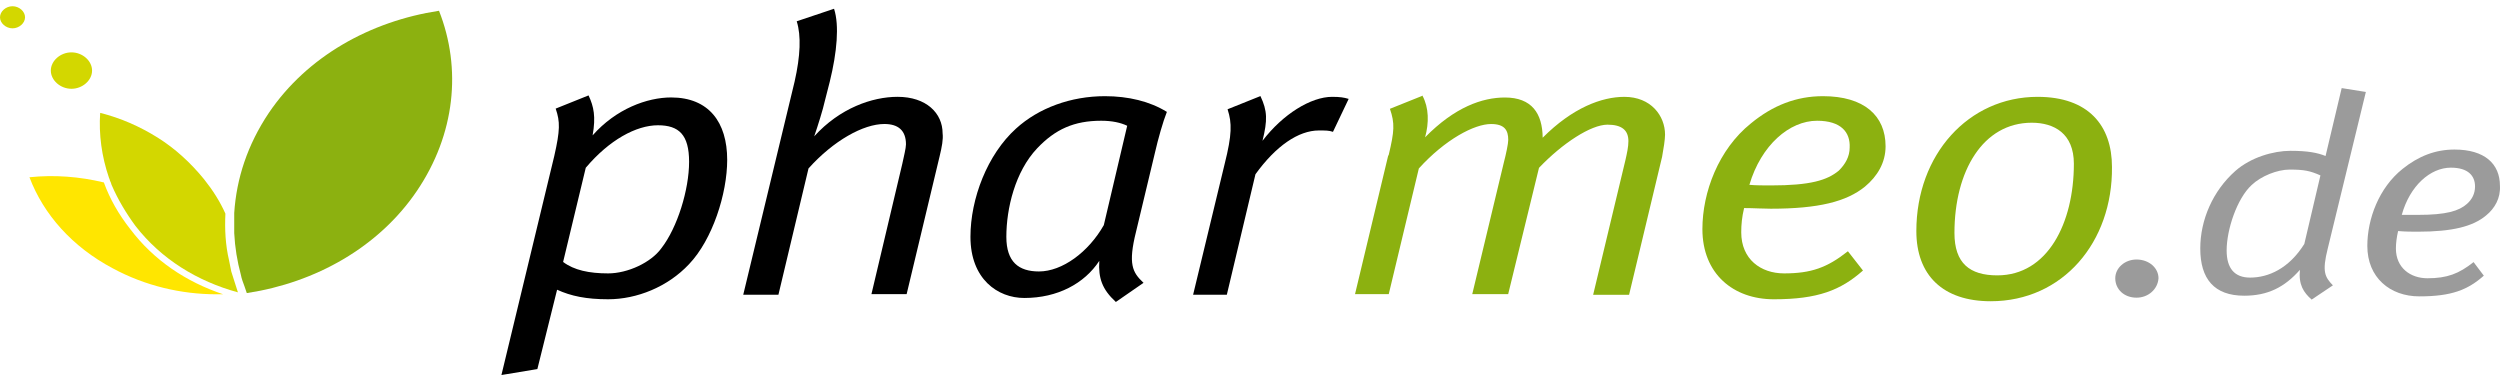
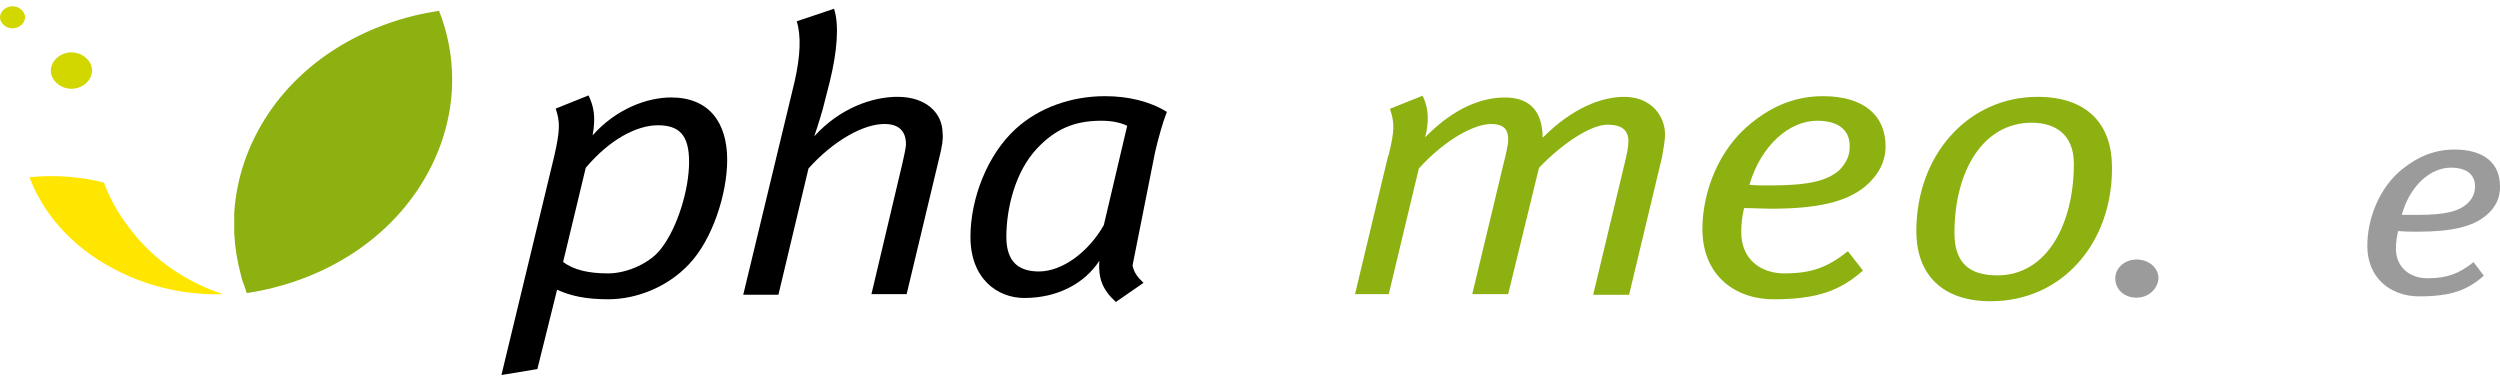
<svg xmlns="http://www.w3.org/2000/svg" width="204" height="32" viewBox="0 0 204 32" fill="none">
  <path fill-rule="evenodd" clip-rule="evenodd" d="M48.037 7.81L48.025 7.785L45.343 8.862L45.35 8.884C45.529 9.41 45.618 9.842 45.603 10.406C45.588 10.971 45.469 11.669 45.23 12.724L40.916 30.602L43.849 30.116L45.459 23.641C46.592 24.161 47.845 24.42 49.624 24.42C51.965 24.42 54.484 23.413 56.223 21.56C57.183 20.554 57.962 19.112 58.501 17.579C59.04 16.047 59.339 14.421 59.339 13.046C59.339 11.512 58.965 10.239 58.205 9.348C57.444 8.457 56.298 7.952 54.766 7.952C52.807 7.952 50.267 8.883 48.357 11.047C48.63 9.525 48.449 8.693 48.037 7.81ZM45.95 21.375L47.798 13.69C49.708 11.426 51.911 10.222 53.689 10.222C54.551 10.222 55.183 10.419 55.602 10.885C56.021 11.353 56.23 12.098 56.23 13.204C56.23 14.336 55.992 15.679 55.589 16.951C55.186 18.223 54.619 19.42 53.964 20.262L53.963 20.262C53.548 20.838 52.865 21.35 52.083 21.718C51.302 22.086 50.425 22.309 49.624 22.309C48.08 22.309 46.838 22.048 45.95 21.375Z" fill="black" />
  <path fill-rule="evenodd" clip-rule="evenodd" d="M68.067 0.743L68.058 0.715L65.013 1.736L65.02 1.76C65.377 2.915 65.318 4.546 64.84 6.656L60.648 24.052H63.519L65.974 13.745C66.987 12.615 68.104 11.708 69.183 11.084C70.264 10.458 71.305 10.118 72.164 10.118C72.727 10.118 73.166 10.249 73.465 10.519C73.764 10.79 73.927 11.204 73.927 11.781C73.927 11.936 73.883 12.185 73.823 12.469C73.796 12.597 73.766 12.733 73.736 12.871V12.871C73.698 13.035 73.661 13.202 73.629 13.359L71.11 23.999H73.982L76.677 12.736C76.856 11.999 76.977 11.362 76.917 10.882C76.916 10.058 76.585 9.313 75.958 8.773C75.332 8.233 74.412 7.901 73.24 7.901C71.171 7.901 68.523 8.826 66.44 11.125C66.74 10.261 67.176 8.855 67.29 8.303L67.709 6.667C68.307 4.238 68.488 2.069 68.067 0.743Z" fill="black" />
-   <path fill-rule="evenodd" clip-rule="evenodd" d="M90.159 7.848C87.401 7.848 84.763 8.8 82.904 10.495C80.565 12.612 79.189 16.208 79.189 19.327C79.189 21.048 79.743 22.295 80.571 23.112C81.399 23.929 82.498 24.315 83.583 24.315C86.295 24.315 88.488 23.138 89.703 21.287C89.657 22.001 89.721 22.578 89.922 23.096C90.133 23.642 90.494 24.12 91.035 24.623L91.053 24.641L93.313 23.078L93.29 23.057C92.843 22.636 92.534 22.258 92.416 21.658C92.297 21.057 92.371 20.229 92.7 18.91L94.254 12.418C94.493 11.363 94.911 9.887 95.21 9.15L95.218 9.131L95.199 9.119C93.818 8.271 92.078 7.848 90.159 7.848ZM84.622 12.113C85.368 11.324 86.127 10.759 86.974 10.392C87.821 10.024 88.758 9.853 89.861 9.853C90.743 9.853 91.448 10.007 91.979 10.263L90.071 18.369C89.445 19.473 88.597 20.419 87.667 21.088C86.736 21.759 85.726 22.151 84.779 22.151C83.947 22.151 83.284 21.954 82.828 21.507C82.372 21.058 82.118 20.353 82.118 19.327C82.118 17.008 82.835 14.007 84.622 12.113Z" fill="black" />
-   <path fill-rule="evenodd" clip-rule="evenodd" d="M102.863 7.865L102.851 7.84L100.169 8.916L100.176 8.938C100.533 10.04 100.533 10.985 99.936 13.359L97.357 24.052H100.109L102.445 14.219C103.28 13.061 104.158 12.168 105.036 11.564C105.914 10.96 106.79 10.646 107.618 10.646C108.158 10.646 108.45 10.646 108.743 10.75L108.77 10.759L110.05 8.07L110.019 8.061C109.657 7.955 109.354 7.902 108.694 7.902C107.849 7.902 106.842 8.248 105.83 8.883C104.852 9.497 103.868 10.382 103.019 11.49C103.233 10.638 103.327 10.026 103.306 9.491C103.284 8.926 103.133 8.447 102.863 7.865Z" fill="black" />
+   <path fill-rule="evenodd" clip-rule="evenodd" d="M90.159 7.848C87.401 7.848 84.763 8.8 82.904 10.495C80.565 12.612 79.189 16.208 79.189 19.327C79.189 21.048 79.743 22.295 80.571 23.112C81.399 23.929 82.498 24.315 83.583 24.315C86.295 24.315 88.488 23.138 89.703 21.287C89.657 22.001 89.721 22.578 89.922 23.096C90.133 23.642 90.494 24.12 91.035 24.623L91.053 24.641L93.313 23.078L93.29 23.057C92.843 22.636 92.534 22.258 92.416 21.658L94.254 12.418C94.493 11.363 94.911 9.887 95.21 9.15L95.218 9.131L95.199 9.119C93.818 8.271 92.078 7.848 90.159 7.848ZM84.622 12.113C85.368 11.324 86.127 10.759 86.974 10.392C87.821 10.024 88.758 9.853 89.861 9.853C90.743 9.853 91.448 10.007 91.979 10.263L90.071 18.369C89.445 19.473 88.597 20.419 87.667 21.088C86.736 21.759 85.726 22.151 84.779 22.151C83.947 22.151 83.284 21.954 82.828 21.507C82.372 21.058 82.118 20.353 82.118 19.327C82.118 17.008 82.835 14.007 84.622 12.113Z" fill="black" />
  <path fill-rule="evenodd" clip-rule="evenodd" d="M116.075 7.813L116.062 7.789L116.041 7.827L113.417 8.879C113.829 10.073 113.778 10.706 113.321 12.634L113.269 12.727L110.57 24.001H113.322L115.777 13.747C116.85 12.563 117.982 11.657 119.016 11.046C120.054 10.433 120.989 10.12 121.668 10.12C122.231 10.12 122.58 10.251 122.788 10.473C122.998 10.697 123.073 11.019 123.073 11.413C123.073 11.569 123.029 11.857 122.961 12.193C122.894 12.529 122.805 12.912 122.715 13.255L120.136 24.001H123.067L125.582 13.694C126.536 12.695 127.594 11.814 128.584 11.184C129.577 10.551 130.497 10.173 131.174 10.173C131.769 10.173 132.193 10.291 132.469 10.515C132.745 10.739 132.878 11.074 132.878 11.518C132.878 11.99 132.759 12.515 132.64 13.044L130.001 24.054H132.933L135.628 12.791V12.79C135.747 12.156 135.868 11.363 135.868 10.991C135.868 10.22 135.582 9.448 135.023 8.869C134.465 8.289 133.635 7.903 132.549 7.903C130.698 7.903 128.319 8.793 125.882 11.238C125.873 10.238 125.647 9.424 125.16 8.857C124.659 8.275 123.887 7.956 122.804 7.956C120.961 7.956 118.712 8.735 116.287 11.205C116.615 10.021 116.601 8.793 116.075 7.813Z" fill="#8CB110" />
  <path fill-rule="evenodd" clip-rule="evenodd" d="M148.751 7.848C146.59 7.848 144.67 8.59 142.872 10.071C140.233 12.189 138.916 15.68 138.916 18.694C138.916 20.52 139.546 21.952 140.591 22.928C141.636 23.904 143.094 24.421 144.745 24.421C146.541 24.421 147.905 24.236 149.046 23.851C150.187 23.467 151.102 22.884 152.001 22.09L152.018 22.075L150.789 20.502L150.764 20.522C149.928 21.18 149.184 21.627 148.374 21.909C147.564 22.191 146.686 22.309 145.582 22.309C144.632 22.309 143.759 22.021 143.122 21.459C142.486 20.898 142.085 20.06 142.085 18.958C142.085 18.332 142.143 17.707 142.318 16.979C142.698 16.979 143.078 16.992 143.444 17.005L143.491 17.007C143.847 17.019 144.19 17.031 144.506 17.031C148.395 17.031 150.676 16.451 152.179 15.23C153.201 14.381 153.863 13.266 153.863 11.938C153.863 10.692 153.427 9.669 152.568 8.957C151.709 8.245 150.43 7.848 148.751 7.848ZM144.506 15.131C144.038 15.131 143.231 15.131 142.75 15.082C143.71 11.832 146.028 9.853 148.273 9.853C149.254 9.853 149.932 10.089 150.359 10.479C150.785 10.868 150.963 11.414 150.933 12.043V12.044C150.933 12.774 150.579 13.401 150.045 13.925C149.097 14.709 147.732 15.131 144.506 15.131Z" fill="#8CB110" />
  <path fill-rule="evenodd" clip-rule="evenodd" d="M166.269 7.902C160.626 7.902 156.374 12.617 156.374 18.854C156.374 20.653 156.913 22.085 157.944 23.068C158.975 24.051 160.493 24.581 162.442 24.581C168.324 24.581 172.397 19.76 172.337 13.629C172.337 11.936 171.858 10.504 170.858 9.495C169.857 8.485 168.338 7.902 166.269 7.902ZM172.337 13.629V13.629L172.307 13.629H172.337V13.629ZM159.483 19.012C159.483 16.482 160.065 14.231 161.146 12.613C162.225 10.996 163.801 10.014 165.791 10.014C166.712 10.014 167.57 10.237 168.199 10.765C168.827 11.293 169.228 12.13 169.228 13.365C169.228 15.79 168.691 18.068 167.64 19.739C166.59 21.409 165.029 22.47 162.981 22.47C161.849 22.47 160.977 22.22 160.386 21.666C159.796 21.113 159.483 20.25 159.483 19.012Z" fill="#8CB110" />
  <path d="M174.34 24.29C173.324 24.29 172.606 23.604 172.606 22.706C172.606 21.862 173.384 21.176 174.34 21.176C175.357 21.176 176.134 21.862 176.134 22.706C176.074 23.604 175.297 24.29 174.34 24.29Z" fill="#9B9B9B" />
-   <path d="M189.945 20.277C189.467 22.177 189.706 22.599 190.364 23.285L188.63 24.447C187.972 23.866 187.554 23.233 187.673 22.019C186.418 23.444 185.042 24.13 183.129 24.13C180.678 24.13 179.542 22.758 179.542 20.277C179.542 17.955 180.558 15.579 182.412 13.943C183.667 12.835 185.521 12.307 186.896 12.307C188.331 12.307 189.108 12.466 189.766 12.729L191.081 7.188L193.054 7.504L189.945 20.277ZM186.836 13.838C185.82 13.838 184.504 14.366 183.727 15.104C182.531 16.213 181.694 18.746 181.694 20.435C181.694 21.913 182.352 22.652 183.608 22.652C185.102 22.652 186.776 21.913 188.032 19.907L189.347 14.313C188.51 13.943 188.032 13.838 186.836 13.838Z" fill="#9B9B9B" />
  <path d="M202.859 17.587C201.783 18.484 200.109 18.906 197.299 18.906C196.821 18.906 196.283 18.906 195.685 18.853C195.565 19.381 195.506 19.856 195.506 20.279C195.506 21.862 196.701 22.706 198.076 22.706C199.691 22.706 200.647 22.337 201.843 21.387L202.68 22.495C201.365 23.656 200.049 24.184 197.419 24.184C195.027 24.184 193.174 22.654 193.174 20.067C193.174 17.851 194.13 15.317 196.044 13.787C197.359 12.731 198.734 12.203 200.289 12.203C202.74 12.203 203.995 13.364 203.995 15.159C204.055 16.162 203.577 17.006 202.859 17.587ZM199.99 13.681C198.316 13.681 196.641 15.159 195.984 17.534C196.343 17.534 196.94 17.534 197.299 17.534C199.631 17.534 200.647 17.217 201.305 16.637C201.723 16.267 201.963 15.792 201.963 15.212C201.963 14.367 201.424 13.681 199.99 13.681Z" fill="#9B9B9B" />
  <path d="M18.212 24.014C18.032 24.014 17.852 24.014 17.671 24.014C14.786 24.014 11.841 23.325 9.196 21.892C5.89 20.141 3.546 17.488 2.404 14.463C4.448 14.251 6.492 14.41 8.475 14.888C8.956 16.214 9.677 17.488 10.639 18.708C12.562 21.255 15.207 23.006 18.212 24.014Z" fill="#FFE600" />
-   <path d="M19.414 23.856C16.109 22.954 13.163 21.15 11.06 18.444C10.278 17.382 9.617 16.268 9.136 15.154C9.076 15.048 9.076 14.941 9.016 14.835C8.956 14.729 8.956 14.623 8.896 14.517C8.295 12.766 8.054 10.962 8.175 9.211C9.858 9.635 11.42 10.325 12.863 11.227C14.305 12.129 15.568 13.297 16.649 14.623C17.371 15.525 17.972 16.48 18.393 17.435C18.332 18.709 18.393 19.982 18.693 21.256C18.753 21.574 18.813 21.84 18.873 22.158C19.054 22.741 19.234 23.272 19.414 23.856Z" fill="#D3D700" />
  <path fill-rule="evenodd" clip-rule="evenodd" d="M34.02 15.577C30.894 20.193 25.725 23.058 20.195 23.907H20.135C20.075 23.748 20.015 23.536 19.955 23.377C19.835 23.058 19.714 22.74 19.654 22.422C19.354 21.308 19.173 20.193 19.113 19.026C19.113 18.707 19.113 18.389 19.113 18.071C19.113 17.858 19.113 17.593 19.113 17.381C19.294 14.569 20.195 11.809 21.938 9.21C25.064 4.593 30.233 1.728 35.823 0.879C37.686 5.601 37.145 10.96 34.02 15.577Z" fill="#8CB110" />
  <path d="M5.83 7.245C6.732 7.245 7.513 6.555 7.513 5.759C7.513 4.963 6.732 4.273 5.83 4.273C4.929 4.273 4.147 4.963 4.147 5.759C4.147 6.555 4.929 7.245 5.83 7.245Z" fill="#D3D700" />
  <path d="M1.022 2.312C1.563 2.312 2.044 1.887 2.044 1.41C2.044 0.932 1.563 0.508 1.022 0.508C0.481 0.508 0 0.932 0 1.41C0 1.887 0.481 2.312 1.022 2.312Z" fill="#D3D700" />
</svg>